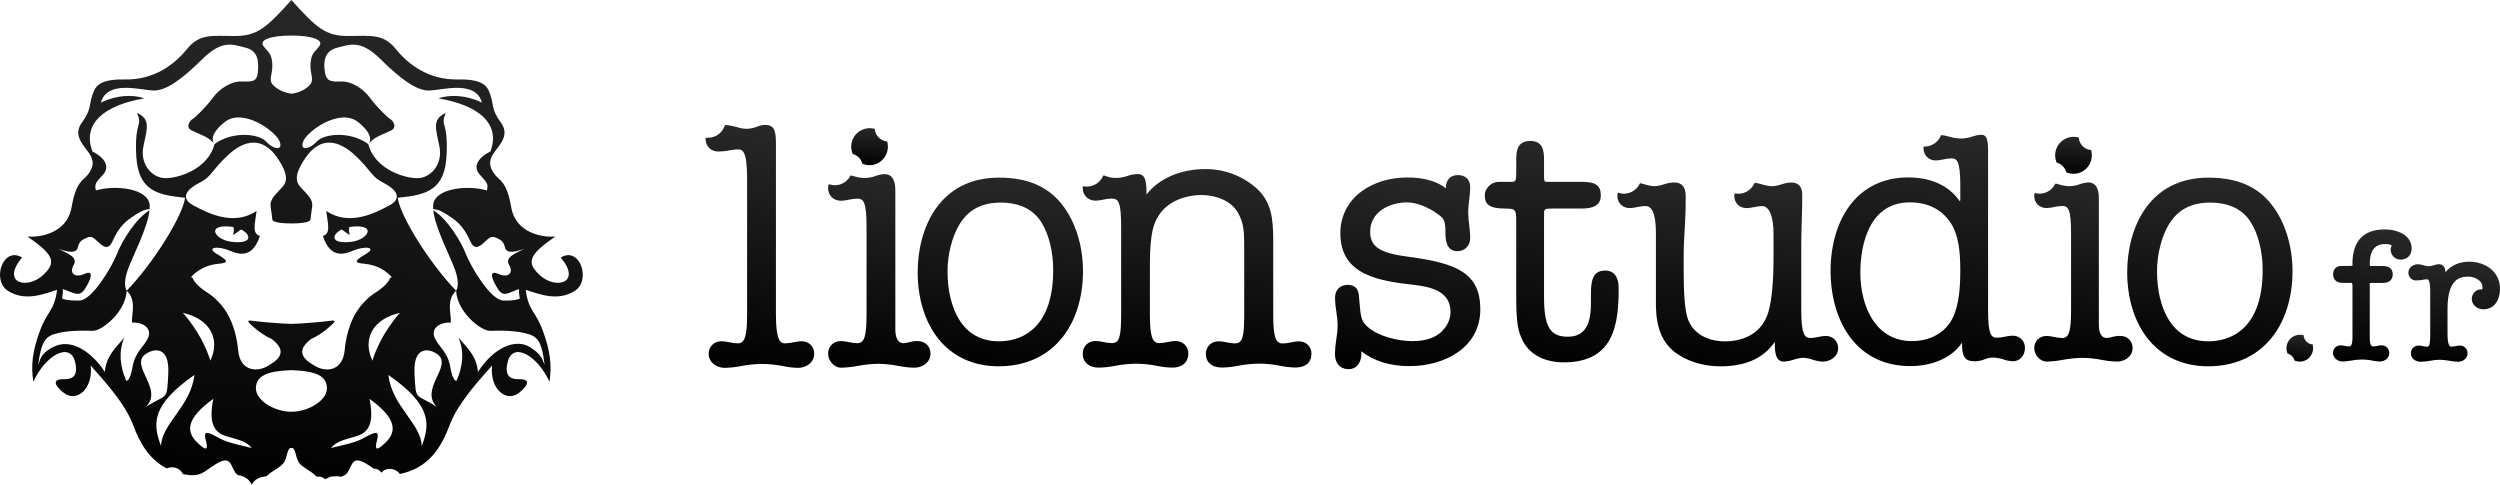
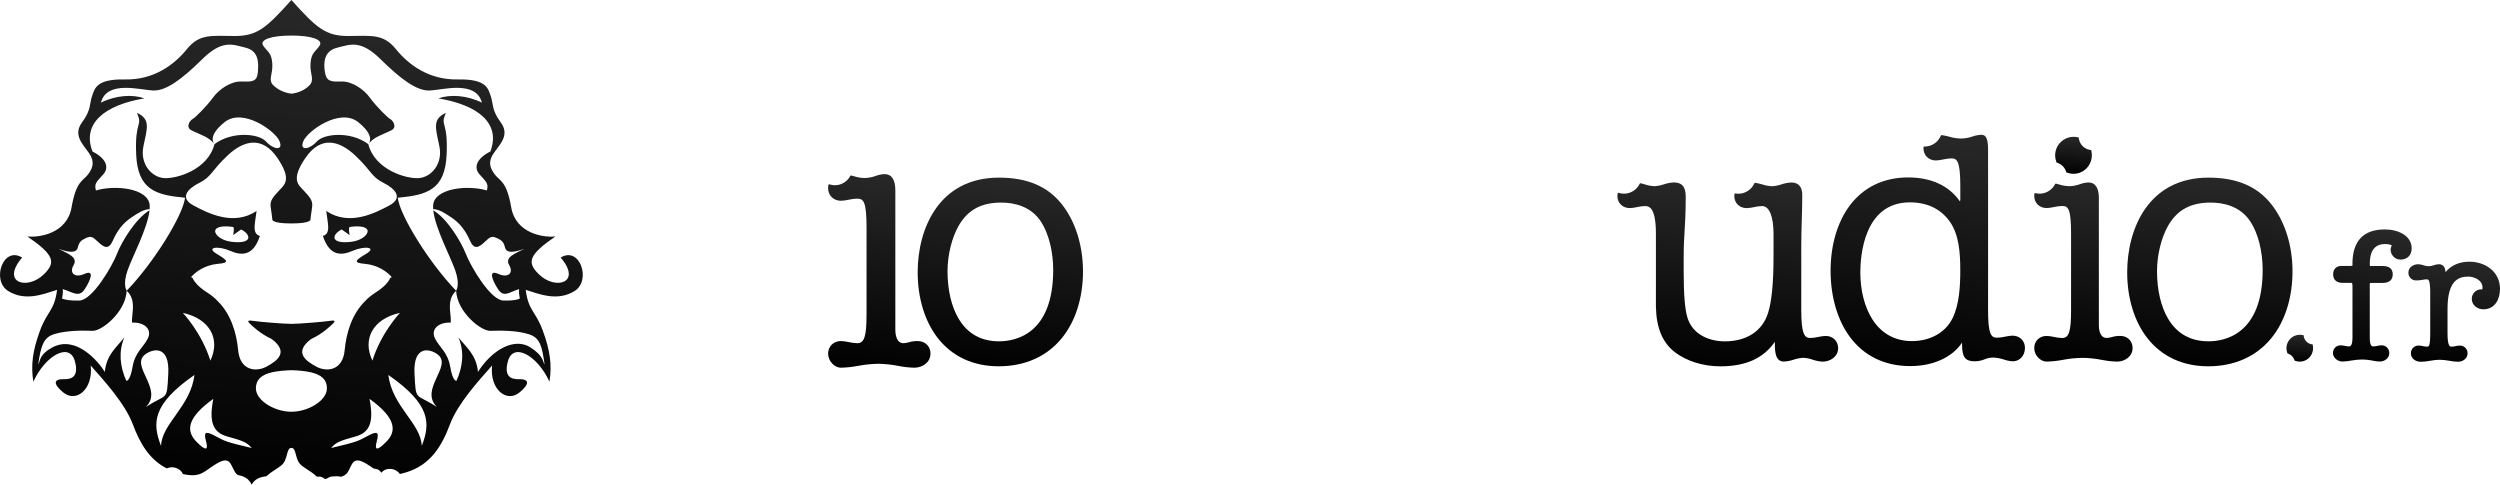
<svg xmlns="http://www.w3.org/2000/svg" width="227" height="44" viewBox="0 0 227 44" fill="none">
  <path d="M50.909 23.386C52.884 25.697 50.43 26.373 48.933 24.908C47.828 23.826 47.975 23.161 50.43 21.47C49.412 21.583 46.837 21.245 46.418 18.822C45.999 16.398 45.362 16.43 44.921 15.835C44.48 15.239 44.281 14.675 44.861 13.863C45.441 13.05 46.298 12.228 45.46 11.101C44.622 9.974 44.801 9.41 44.562 8.735C44.322 8.059 44.203 7.157 41.568 7.213C38.934 7.269 37.078 5.861 35.94 4.452C34.802 3.043 33.695 3.261 31.629 3.268C29.562 3.276 28.735 2.536 26.459 0C24.184 2.536 23.356 3.276 21.29 3.268C19.223 3.261 18.116 3.043 16.979 4.452C15.841 5.861 13.984 7.27 11.35 7.213C8.717 7.156 8.596 8.058 8.355 8.735C8.115 9.411 8.295 9.974 7.457 11.101C6.619 12.228 7.475 13.05 8.056 13.863C8.637 14.675 8.437 15.239 7.996 15.835C7.555 16.431 6.919 16.399 6.499 18.822C6.08 21.244 3.506 21.582 2.488 21.47C4.942 23.161 5.09 23.826 3.985 24.908C2.489 26.373 0.033 25.698 2.009 23.386C0.273 22.316 -0.805 25.471 0.752 26.429C2.309 27.387 3.925 26.711 5.183 26.317C4.943 28.232 4.285 28.232 3.626 30.036C2.967 31.839 2.788 33.135 3.027 34.657C4.13 32.254 6.32 31.05 6.799 32.797C7.278 34.544 6.083 34.428 5.661 34.431C5.24 34.434 4.524 34.6 5.721 35.615C6.919 36.629 8.476 35.333 8.236 33.191C9.434 34.544 11.35 36.629 12.068 38.545C12.684 40.188 13.521 41.706 15.143 42.532C15.671 42.275 16.39 42.514 16.609 43.042C18.281 43.418 18.537 42.757 19.673 42.095C20.93 41.362 20.912 42.186 21.349 42.884C21.414 42.987 21.503 43.075 21.61 43.14C21.914 43.187 22.197 43.283 22.431 43.467C22.487 43.497 22.534 43.539 22.568 43.59C22.684 43.711 22.778 43.85 22.847 44C23.167 43.461 23.649 43.3 24.186 43.249C24.744 42.711 25.523 42.41 25.782 41.995C26.117 41.459 26.051 40.67 26.453 40.67H26.466C26.868 40.67 26.801 41.459 27.136 41.995C27.4 42.417 28.204 42.722 28.763 43.279C28.876 43.273 28.989 43.275 29.101 43.285C29.257 43.322 29.399 43.399 29.512 43.507C29.676 43.459 29.831 43.386 29.971 43.292C30.169 43.251 30.602 43.235 30.782 43.256C30.847 43.264 30.91 43.275 30.973 43.29C31.198 43.215 31.426 43.112 31.569 42.884C32.006 42.186 31.988 41.362 33.245 42.095C33.512 42.251 33.729 42.405 33.928 42.547C34.202 42.561 34.453 42.64 34.62 42.924C35.089 42.368 35.966 42.516 36.307 43.042C36.487 43.002 36.682 42.95 36.898 42.884C39.113 42.208 40.131 40.461 40.85 38.545C41.568 36.629 43.484 34.544 44.682 33.191C44.442 35.333 45.999 36.629 47.197 35.615C48.394 34.6 47.678 34.434 47.256 34.431C46.835 34.428 45.64 34.544 46.119 32.797C46.598 31.05 48.788 32.254 49.891 34.657C50.13 33.135 49.951 31.839 49.292 30.036C48.633 28.232 47.975 28.232 47.735 26.317C48.992 26.711 50.609 27.387 52.166 26.429C53.723 25.471 52.645 22.315 50.909 23.386ZM26.459 3.228C28.303 3.228 29.403 3.608 29.008 4.166C28.613 4.724 28.259 4.786 28.193 5.777C28.127 6.769 28.606 7.22 28.086 7.761C27.427 8.443 26.459 8.505 26.459 8.505C26.459 8.505 25.512 8.425 24.832 7.761C24.304 7.245 24.791 6.77 24.725 5.777C24.659 4.785 24.305 4.724 23.91 4.166C23.515 3.608 24.614 3.229 26.459 3.229V3.228ZM12.034 33.321C11.803 34.673 11.47 34.576 11.47 34.576C10.88 33.274 10.752 31.897 11.29 30.643C10.546 31.566 9.649 32.253 9.521 33.772C8.906 32.783 6.876 30.397 4.741 31.552C3.562 32.19 3.675 32.741 3.47 33.103C3.701 31.414 3.956 30.652 4.88 30.352C6.037 29.976 7.598 30.014 8.419 30.038C9.239 30.063 11.407 28.343 11.504 26.398C11.504 26.398 11.111 25.877 11.592 24.522C12.03 23.287 13.405 20.716 13.578 19.095C12.318 19.845 11.054 21.933 10.635 23.019C10.192 24.166 8.393 27.264 7.203 27.29C6.013 27.316 5.635 27.108 5.635 27.108C5.763 26.411 5.691 26.248 5.691 26.248C6.598 26.516 7.172 27.069 7.701 26.248C8.23 25.428 8.615 24.451 7.674 24.868C6.733 25.285 6.283 24.75 6.677 24.087C7.111 23.357 6.197 23.046 5.309 22.592C6.502 23.022 6.968 22.901 7.065 22.472C7.175 22.003 7.341 21.821 7.812 21.612C8.282 21.404 8.421 21.508 8.919 21.977C9.417 22.446 9.86 22.732 10.247 21.847C10.635 20.961 11.143 20.278 11.908 19.763C12.593 19.302 13.028 19.02 13.588 18.985C13.597 18.873 13.598 18.761 13.593 18.648C13.5 17.098 10.472 16.766 8.712 17.293C8.551 16.69 8.724 16.548 9.352 15.862C9.98 15.176 9.592 14.356 8.392 13.753C7.431 11.193 9.512 9.536 13.113 8.933C12.072 8.557 10.551 8.632 9.162 9.319C9.702 7.258 12.735 8.171 13.903 8.218C15.071 8.265 16.513 7.201 18.344 5.394C20.174 3.586 21.097 4.034 22.27 4.321C23.443 4.607 23.509 5.552 23.411 6.58C23.325 7.46 22.845 7.427 21.914 7.399C20.984 7.371 19.904 8.077 19.334 8.868C18.764 9.658 17.694 10.712 17.486 10.81C17.278 10.908 16.784 11.55 17.42 11.852C18.434 12.332 18.899 12.423 19.437 13.036C19.307 12.866 18.985 12.22 20.395 11.09C22.058 9.757 25.014 11.901 25.383 12.829C25.753 13.756 24.771 13.548 24.151 12.848C23.532 12.149 21.14 11.865 19.478 13.082C18.881 15.423 16.041 16.241 14.913 16.172C13.785 16.104 12.694 14.905 13.021 13.295C13.348 11.685 13.713 10.83 12.439 10.248C12.985 11.55 12.221 10.864 12.366 14.049C12.512 17.234 14.149 17.713 16.805 17.953C16.587 19.631 13.905 23.913 11.504 26.398C11.966 26.832 12.162 27.383 12.034 28.445C11.906 29.507 12.06 29.29 12.06 29.29C13.137 29.266 13.829 29.917 13.419 30.738C13.008 31.558 12.265 31.97 12.034 33.321ZM19.101 32.745C18.311 30.203 16.599 28.406 16.599 28.406C19.101 28.963 20.024 30.823 19.101 32.745ZM13.239 36.961C14.886 35.349 11.79 33.241 13.173 32.187C13.883 31.646 15.413 31.319 15.28 33.923C15.148 36.527 15.215 35.659 13.239 36.961ZM14.623 40.494C13.832 38.449 13.78 36.739 17.653 34.047C17.323 36.899 14.689 38.45 14.623 40.494ZM19.497 39.564C18.575 39.069 18.509 39.316 18.707 40.06C18.905 40.804 18.773 41.052 17.851 40.122C16.928 39.193 16.862 38.014 19.366 36.217C18.97 38.263 19.3 39.255 20.617 39.626C21.934 39.998 22.396 40.122 22.857 40.68C20.485 40.122 20.42 40.06 19.497 39.564ZM29.683 35.264C29.681 35.676 29.447 36.057 29.149 36.346C28.851 36.634 28.482 36.866 28.09 37.035C27.698 37.204 27.276 37.323 26.847 37.366C26.628 37.389 26.407 37.393 26.186 37.377C25.971 37.36 25.758 37.326 25.549 37.275C25.124 37.174 24.719 37.009 24.349 36.788C24.17 36.68 24.002 36.556 23.848 36.418C23.69 36.28 23.554 36.12 23.445 35.944C23.392 35.856 23.347 35.764 23.311 35.669C23.277 35.572 23.253 35.472 23.242 35.37C23.233 35.279 23.234 35.188 23.244 35.098C23.251 35.02 23.265 34.942 23.285 34.866C23.322 34.724 23.387 34.589 23.475 34.469C23.568 34.346 23.682 34.24 23.814 34.155C24.154 33.929 24.572 33.82 24.976 33.748C25.358 33.68 25.747 33.646 26.135 33.627C26.243 33.621 26.352 33.617 26.461 33.614C26.767 33.623 27.075 33.639 27.38 33.67C27.664 33.697 27.946 33.742 28.223 33.804C28.492 33.867 28.758 33.953 28.996 34.087C29.202 34.202 29.383 34.357 29.503 34.553C29.619 34.742 29.672 34.958 29.682 35.175C29.683 35.205 29.684 35.234 29.684 35.263C29.682 35.297 29.683 35.261 29.683 35.264ZM28.723 33.292C27.782 32.786 26.632 31.996 28.251 30.782C29.303 30.305 30.046 29.563 30.237 29.38C30.524 29.105 30.351 29.064 29.897 29.14C29.442 29.216 27.165 29.407 26.46 29.407C25.754 29.407 23.476 29.216 23.023 29.14C22.569 29.064 22.395 29.105 22.682 29.38C22.873 29.563 23.616 30.305 24.668 30.782C26.287 31.996 25.137 32.785 24.196 33.292C23.236 33.808 21.796 33.646 21.625 31.808C21.474 30.185 20.948 28.512 19.79 27.365C19.466 26.997 19.076 26.73 18.705 26.487L18.578 26.404L18.552 26.387C18.483 26.342 18.418 26.293 18.357 26.239C18.058 26.009 17.706 25.695 17.507 25.285C17.453 25.175 17.383 25.159 17.309 25.203C17.774 24.655 18.616 24.067 19.78 23.956C20.918 23.866 20.64 23.625 19.682 23.054C18.641 22.434 19.833 22.311 20.887 22.771C21.941 23.23 22.996 23.267 23.599 21.424C22.846 21.21 23.169 20.267 23.298 19.155C21.188 20.573 18.835 19.328 17.572 18.658C16.309 17.988 16.969 17.169 18.1 16.602C19.23 16.035 19.154 15.539 20.661 14.121C22.167 12.703 23.825 12.348 25.181 14.333C26.537 16.319 25.834 16.766 25.332 17.311C24.83 17.856 24.482 18.209 24.578 18.8C24.674 19.391 24.729 19.935 24.729 19.935C24.729 19.935 24.651 20.289 26.459 20.289C28.267 20.289 28.19 19.935 28.19 19.935C28.19 19.935 28.244 19.39 28.34 18.8C28.437 18.21 28.089 17.856 27.587 17.311C27.085 16.766 26.381 16.319 27.738 14.333C29.094 12.348 30.751 12.703 32.258 14.121C33.765 15.539 33.689 16.035 34.819 16.602C35.949 17.169 36.609 17.988 35.346 18.658C34.084 19.328 31.73 20.573 29.621 19.155C29.749 20.267 30.073 21.211 29.319 21.424C29.922 23.267 30.977 23.23 32.032 22.771C33.086 22.311 34.278 22.434 33.237 23.054C32.279 23.625 32.001 23.866 33.139 23.956C34.303 24.067 35.145 24.656 35.61 25.203C35.535 25.159 35.465 25.175 35.412 25.285C35.213 25.695 34.861 26.009 34.562 26.239C34.501 26.293 34.436 26.342 34.367 26.387L34.341 26.404L34.214 26.487C33.842 26.73 33.453 26.997 33.129 27.365C31.97 28.512 31.445 30.185 31.294 31.808C31.122 33.646 29.683 33.808 28.723 33.292ZM21.893 20.836C22.323 21.05 22.585 21.36 22.545 21.606C22.485 21.976 21.773 22.064 20.934 21.943C20.095 21.821 19.48 21.312 19.54 20.943C19.601 20.574 20.312 20.485 21.151 20.607C21.321 20.631 21.169 21.345 21.169 21.345L21.893 20.836ZM36.319 28.406C36.319 28.406 34.607 30.203 33.816 32.745C32.894 30.823 33.816 28.963 36.319 28.406ZM31.767 20.607C32.607 20.485 33.318 20.574 33.378 20.943C33.437 21.312 32.824 21.821 31.984 21.943C31.144 22.064 30.433 21.975 30.373 21.606C30.332 21.36 30.595 21.05 31.025 20.836L31.749 21.346C31.749 21.346 31.597 20.631 31.767 20.607ZM35.068 40.122C34.146 41.052 34.014 40.804 34.212 40.06C34.409 39.316 34.343 39.069 33.421 39.564C32.499 40.06 32.433 40.122 30.062 40.68C30.523 40.122 30.984 39.998 32.301 39.626C33.619 39.254 33.948 38.263 33.553 36.217C36.056 38.014 35.991 39.193 35.068 40.122ZM38.295 40.494C38.23 38.449 35.595 36.898 35.265 34.047C39.138 36.739 39.086 38.45 38.295 40.494ZM39.679 36.961C37.703 35.658 37.769 36.527 37.637 33.923C37.506 31.319 39.035 31.646 39.744 32.187C41.128 33.241 38.032 35.349 39.679 36.961ZM48.038 30.353C49.032 30.676 49.218 31.415 49.449 33.104C49.244 32.742 49.319 32.299 48.178 31.553C46.748 30.619 44.714 31.7 43.397 33.773C43.269 32.253 42.373 31.566 41.628 30.643C42.166 31.898 42.038 33.274 41.449 34.577C41.449 34.577 41.115 34.674 40.885 33.322C40.654 31.97 39.91 31.56 39.501 30.74C39.091 29.919 39.783 29.268 40.86 29.292C40.86 29.292 41.013 29.509 40.885 28.447C40.757 27.386 40.954 26.834 41.415 26.399C39.015 23.914 36.332 19.633 36.114 17.955C38.77 17.715 40.408 17.236 40.553 14.051C40.698 10.866 39.934 11.551 40.48 10.25C39.207 10.833 39.572 11.688 39.898 13.297C40.225 14.907 39.134 16.106 38.006 16.174C36.878 16.243 34.038 15.425 33.441 13.084C31.779 11.867 29.387 12.149 28.768 12.849C28.148 13.549 27.167 13.758 27.536 12.83C27.906 11.902 30.862 9.758 32.524 11.091C33.935 12.222 33.612 12.867 33.482 13.037C34.02 12.424 34.485 12.332 35.499 11.852C36.136 11.551 35.641 10.908 35.433 10.81C35.225 10.713 34.156 9.659 33.585 8.868C33.015 8.078 31.935 7.372 31.005 7.4C30.075 7.428 29.652 7.411 29.509 6.581C29.333 5.562 29.476 4.608 30.649 4.322C31.823 4.035 32.745 3.587 34.576 5.395C36.406 7.202 37.849 8.266 39.016 8.219C40.184 8.171 43.217 7.259 43.757 9.32C42.367 8.633 40.847 8.558 39.806 8.934C43.407 9.537 45.488 11.193 44.528 13.754C43.327 14.357 42.939 15.177 43.567 15.863C44.195 16.548 44.367 16.691 44.208 17.293C42.447 16.766 39.419 17.099 39.327 18.649C39.321 18.761 39.322 18.874 39.331 18.986C39.891 19.021 40.326 19.303 41.011 19.763C41.775 20.278 42.284 20.962 42.672 21.847C43.059 22.733 43.502 22.446 44 21.977C44.498 21.509 44.637 21.404 45.107 21.613C45.578 21.821 45.744 22.003 45.854 22.472C45.952 22.901 46.417 23.023 47.61 22.593C46.722 23.047 45.808 23.357 46.242 24.087C46.636 24.751 46.186 25.286 45.245 24.869C44.304 24.452 44.687 25.429 45.217 26.249C45.747 27.069 46.233 26.517 47.14 26.249C47.14 26.249 47.07 26.397 47.196 27.109C47.196 27.109 46.907 27.317 45.716 27.291C44.525 27.265 42.727 24.165 42.284 23.019C41.865 21.934 40.602 19.845 39.341 19.096C39.514 20.716 40.89 23.288 41.327 24.522C41.807 25.878 41.415 26.398 41.415 26.398C41.512 28.344 43.68 30.063 44.5 30.039C45.321 30.015 46.881 29.977 48.038 30.353Z" fill="url(#paint0_linear_12_2714)" />
  <path d="M209.997 31.277L209.882 31.259C209.709 31.226 209.55 31.14 209.425 31.015C209.301 30.889 209.217 30.728 209.184 30.553L209.164 30.438L209.05 30.418C208.839 30.378 208.622 30.395 208.419 30.468C208.217 30.54 208.037 30.665 207.897 30.829C207.761 30.991 207.669 31.185 207.63 31.394C207.592 31.603 207.609 31.818 207.679 32.018L207.705 32.092L207.779 32.117C207.904 32.162 208.018 32.235 208.112 32.33C208.207 32.426 208.279 32.541 208.323 32.667L208.348 32.741L208.423 32.768C208.553 32.813 208.689 32.836 208.827 32.836C209.11 32.836 209.385 32.733 209.599 32.547C209.763 32.406 209.887 32.225 209.958 32.021C210.03 31.817 210.047 31.597 210.007 31.384L209.997 31.277Z" fill="url(#paint1_linear_12_2714)" />
  <path d="M218.978 22.552C218.978 21.37 217.715 20.832 216.542 20.832C214.591 20.832 213.602 21.885 213.602 23.963C213.602 24 213.602 24.111 213.602 24.126C213.473 24.149 213.342 24.156 213.211 24.147H212.576C212.14 24.147 211.848 24.449 211.848 24.898C211.848 25.397 212.155 25.683 212.69 25.683H213.422C213.569 25.683 213.605 25.683 213.605 26.028V30.679C213.605 31.193 213.5 31.454 213.292 31.454C213.164 31.451 213.037 31.433 212.913 31.404C212.792 31.376 212.668 31.36 212.544 31.355C212.451 31.352 212.358 31.367 212.271 31.401C212.184 31.435 212.105 31.486 212.038 31.552C211.971 31.618 211.919 31.697 211.883 31.784C211.848 31.871 211.831 31.964 211.832 32.058C211.832 32.46 212.241 32.826 212.69 32.826C212.955 32.821 213.218 32.792 213.478 32.741C213.786 32.682 214.1 32.65 214.414 32.645C214.766 32.644 215.117 32.68 215.461 32.752C215.668 32.797 215.878 32.822 216.089 32.826C216.51 32.826 216.947 32.538 216.947 32.058C216.949 31.964 216.932 31.871 216.896 31.784C216.861 31.697 216.808 31.618 216.741 31.552C216.675 31.486 216.595 31.435 216.508 31.401C216.421 31.367 216.328 31.352 216.235 31.355C216.111 31.36 215.988 31.376 215.867 31.404C215.742 31.433 215.615 31.451 215.488 31.454C215.41 31.454 215.175 31.454 215.175 30.695V25.806C215.175 25.706 215.175 25.691 215.308 25.691H216.336C217.099 25.691 217.26 25.265 217.26 24.907C217.26 24.408 216.954 24.155 216.353 24.155H215.263C215.221 24.155 215.201 24.155 215.198 24.155C215.18 24.073 215.173 23.988 215.178 23.903C215.178 23.108 215.416 22.161 216.548 22.161C216.776 22.161 217.012 22.179 217.182 22.292C217.109 22.411 217.07 22.549 217.068 22.689C217.076 22.927 217.175 23.152 217.344 23.317C217.514 23.481 217.74 23.573 217.976 23.572C218.583 23.566 218.978 23.168 218.978 22.552Z" fill="url(#paint2_linear_12_2714)" />
  <path d="M224.221 23.762C223.308 23.762 222.569 24.087 222.052 24.708C222.034 24.452 221.981 24.273 221.86 24.148C221.805 24.094 221.74 24.053 221.668 24.026C221.596 23.999 221.519 23.988 221.443 23.992C221.29 23.997 221.14 24.027 220.996 24.081C220.842 24.138 220.68 24.169 220.516 24.173C220.352 24.168 220.189 24.137 220.034 24.081C219.885 24.028 219.73 23.998 219.572 23.992C219.141 23.992 218.682 24.261 218.682 24.761C218.68 24.855 218.698 24.948 218.733 25.035C218.768 25.122 218.821 25.201 218.888 25.267C218.954 25.333 219.034 25.384 219.121 25.418C219.208 25.451 219.301 25.467 219.394 25.463C219.595 25.461 219.796 25.441 219.993 25.403C220.106 25.381 220.221 25.368 220.336 25.364C220.49 25.364 220.664 25.364 220.664 26.582V30.258C220.664 31.476 220.54 31.476 220.369 31.476C220.241 31.472 220.113 31.455 219.989 31.425C219.867 31.397 219.744 31.381 219.62 31.377C219.527 31.373 219.434 31.388 219.347 31.422C219.26 31.456 219.18 31.507 219.114 31.573C219.047 31.639 218.994 31.718 218.959 31.805C218.924 31.892 218.906 31.985 218.908 32.079C218.908 32.578 219.364 32.847 219.799 32.847C220.094 32.843 220.388 32.813 220.677 32.755C220.956 32.7 221.239 32.67 221.523 32.667C221.822 32.672 222.12 32.704 222.414 32.761C222.672 32.813 222.935 32.842 223.198 32.847C223.619 32.847 224.056 32.559 224.056 32.079C224.058 31.985 224.041 31.892 224.005 31.805C223.97 31.718 223.917 31.639 223.85 31.573C223.784 31.507 223.704 31.456 223.617 31.422C223.53 31.388 223.437 31.373 223.344 31.377C223.22 31.381 223.097 31.397 222.976 31.425C222.851 31.455 222.724 31.472 222.595 31.476C222.47 31.476 222.235 31.476 222.235 30.258V28.056C222.235 25.451 223.245 25.115 224.125 25.115C224.644 25.115 225.412 25.43 225.412 26.104C225.414 26.166 225.404 26.229 225.384 26.288C225.344 26.277 225.304 26.272 225.263 26.271C225.04 26.278 224.829 26.373 224.675 26.535C224.521 26.697 224.435 26.913 224.437 27.138C224.437 27.723 224.975 28.086 225.474 28.086C226.601 28.086 227 27.088 227 26.235C226.999 24.612 225.602 23.762 224.221 23.762Z" fill="url(#paint3_linear_12_2714)" />
-   <path d="M127.994 23.331C125.283 22.985 124.412 22.421 124.412 21.027C124.412 19.291 126.102 18.378 127.769 18.378C128.613 18.378 129.673 18.789 130.607 19.478C131.135 19.863 131.249 20.054 131.249 21.239C131.249 22.535 131.827 22.807 132.311 22.807C133.02 22.807 133.496 22.314 133.496 21.58C133.487 21.201 133.457 20.823 133.404 20.448C133.35 20.064 133.32 19.677 133.312 19.289C133.319 18.909 133.35 18.529 133.403 18.152C133.457 17.771 133.488 17.386 133.496 17C133.496 16.309 133.075 15.898 132.372 15.898C132.016 15.898 131.74 16.013 131.552 16.225C131.357 16.472 131.265 16.785 131.295 17.098C130.441 16.437 129.285 16.115 127.769 16.115C126.184 16.115 124.704 16.57 123.602 17.397C123.003 17.83 122.518 18.404 122.188 19.068C121.857 19.733 121.692 20.468 121.706 21.212C121.706 25.093 125.454 25.526 128.465 25.875C130.07 26.069 131.709 26.513 131.709 28.334C131.709 29.053 131.339 29.764 130.697 30.283C130.112 30.744 129.283 30.974 128.23 30.974C126.948 30.974 125.148 30.536 124.201 29.694C123.582 29.154 123.554 28.819 123.42 27.209L123.4 26.965C123.37 26.226 123.033 25.866 122.373 25.866C121.66 25.866 121.219 26.327 121.219 27.061C121.229 27.488 121.271 27.914 121.344 28.336C121.412 28.733 121.45 29.135 121.458 29.538C121.449 29.963 121.408 30.386 121.337 30.805C121.264 31.247 121.222 31.693 121.213 32.14C121.213 32.992 121.69 33.522 122.458 33.522C122.612 33.525 122.765 33.494 122.905 33.431C123.046 33.368 123.172 33.275 123.273 33.158C123.456 32.949 123.651 32.562 123.602 31.891C124.743 32.789 126.227 33.243 127.981 33.243C131.079 33.243 134.413 31.631 134.413 28.084C134.415 24.791 132.254 23.9 127.994 23.331Z" fill="url(#paint4_linear_12_2714)" />
-   <path d="M145.765 24.566C144.823 24.566 144.457 25.142 144.457 26.597V27.588C144.457 29.625 143.791 30.573 142.358 30.573C140.743 30.573 140.199 29.663 140.199 26.969V19.476C140.199 18.991 140.222 18.937 140.917 18.937H143.617C144.802 18.937 145.353 18.557 145.353 17.741C145.353 16.859 144.897 16.516 143.708 16.516H140.64C140.249 16.516 140.199 16.515 140.199 16.101V14.428C140.199 13.622 140.05 12.8 138.952 12.8C137.83 12.8 137.676 13.597 137.676 14.46V15.604C137.676 16.481 137.616 16.516 137.142 16.516H136.064C135.362 16.516 134.818 17.158 134.818 17.711C134.818 18.488 135.122 18.937 136.678 18.937C137.569 18.937 137.672 19.04 137.672 19.94V26.783C137.672 29.352 137.827 30.09 138.295 31.002C138.935 32.209 140.28 32.902 141.986 32.902C146.589 32.902 146.975 29.408 146.975 26.133C146.974 25.137 146.531 24.566 145.765 24.566Z" fill="url(#paint5_linear_12_2714)" />
  <path d="M206.21 18.511C204.928 16.907 203.07 16.128 200.533 16.128C195.084 16.128 193.149 20.759 193.149 24.724C193.149 27.068 193.798 29.189 194.976 30.696C196.284 32.372 198.196 33.259 200.505 33.259C202.878 33.259 204.854 32.381 206.22 30.725C207.475 29.2 208.16 27.039 208.16 24.635C208.161 22.277 207.45 20.046 206.21 18.511ZM195.857 24.631C195.857 23.148 196.252 21.55 196.884 20.461C197.71 19.051 198.927 18.395 200.712 18.395C201.864 18.395 203.432 18.7 204.358 20.154C205.043 21.215 205.45 22.843 205.45 24.507C205.45 30.36 202.008 30.991 200.529 30.991C198.916 30.991 197.685 30.308 196.876 28.959C196.219 27.869 195.857 26.332 195.857 24.631Z" fill="url(#paint6_linear_12_2714)" />
  <path d="M96.386 18.511C95.103 16.907 93.246 16.128 90.708 16.128C85.259 16.128 83.325 20.759 83.325 24.724C83.325 27.068 83.974 29.189 85.151 30.696C86.46 32.372 88.371 33.259 90.68 33.259C93.053 33.259 95.03 32.381 96.395 30.725C97.651 29.2 98.336 27.039 98.336 24.635C98.337 22.277 97.626 20.046 96.386 18.511ZM94.538 20.154C95.223 21.215 95.631 22.843 95.631 24.507C95.631 30.36 92.188 30.991 90.708 30.991C89.096 30.991 87.866 30.308 87.055 28.959C86.398 27.869 86.035 26.332 86.035 24.631C86.035 23.148 86.431 21.55 87.068 20.461C87.894 19.051 89.111 18.395 90.896 18.395C92.044 18.395 93.609 18.7 94.538 20.154V20.154Z" fill="url(#paint7_linear_12_2714)" />
-   <path d="M72.777 30.983C72.546 30.991 72.317 31.021 72.092 31.073C71.833 31.134 71.568 31.169 71.301 31.176C70.873 31.176 70.454 30.973 70.454 28.548V13.1C70.454 12.006 70.389 11.342 69.48 11.342C69.223 11.349 68.97 11.404 68.733 11.503C68.422 11.63 68.09 11.695 67.754 11.697C67.478 11.685 67.205 11.636 66.942 11.551C66.598 11.449 66.245 11.382 65.888 11.352C65.87 11.351 65.852 11.356 65.838 11.366C65.823 11.376 65.812 11.39 65.807 11.408C65.721 11.662 65.574 11.891 65.379 12.075C65.185 12.258 64.948 12.39 64.69 12.459C64.515 12.506 64.333 12.52 64.153 12.503C64.141 12.502 64.13 12.504 64.12 12.508C64.109 12.513 64.1 12.519 64.092 12.527C64.084 12.535 64.077 12.545 64.072 12.556C64.067 12.567 64.065 12.579 64.065 12.59C64.064 12.599 64.064 12.607 64.065 12.616C64.065 13.279 64.556 13.761 65.231 13.761C65.576 13.756 65.92 13.719 66.259 13.652C66.499 13.603 66.744 13.574 66.989 13.567C67.367 13.567 67.836 13.567 67.836 16.196V28.548C67.836 30.538 67.631 31.176 66.989 31.176C66.723 31.168 66.458 31.134 66.198 31.073C65.973 31.021 65.744 30.991 65.513 30.983C64.838 30.983 64.347 31.464 64.347 32.127C64.347 32.925 65.086 33.401 65.801 33.401C66.294 33.391 66.786 33.337 67.27 33.241C67.902 33.118 68.544 33.053 69.189 33.047C69.84 33.049 70.49 33.116 71.129 33.247C71.572 33.341 72.023 33.393 72.476 33.401C73.19 33.401 73.93 32.925 73.93 32.127C73.944 31.464 73.453 30.983 72.777 30.983Z" fill="url(#paint8_linear_12_2714)" />
-   <path d="M117.93 30.993C117.7 31.001 117.47 31.031 117.246 31.084C116.986 31.145 116.721 31.179 116.454 31.186C115.814 31.186 115.608 30.54 115.608 28.526V21.882C115.608 19.959 115.493 18.386 114.111 17.114C112.818 15.962 111.148 15.334 109.423 15.352C107.193 15.352 105.216 16.213 104.102 17.663C104.102 16.612 104.067 15.803 103.319 15.803C102.995 15.807 102.674 15.865 102.369 15.975C102.027 16.095 101.668 16.157 101.306 16.158C100.985 16.158 100.667 16.095 100.371 15.971L100.257 15.932C100.238 15.925 100.216 15.926 100.198 15.934C100.179 15.942 100.164 15.957 100.156 15.976C100.058 16.199 99.912 16.398 99.728 16.556C99.544 16.715 99.326 16.829 99.092 16.892C98.869 16.952 98.634 16.96 98.407 16.913C98.397 16.912 98.385 16.912 98.375 16.915C98.364 16.917 98.354 16.922 98.345 16.928C98.336 16.935 98.328 16.943 98.323 16.953C98.317 16.963 98.314 16.974 98.313 16.985C98.311 17.016 98.311 17.046 98.313 17.077C98.313 17.741 98.802 18.222 99.478 18.222C99.709 18.214 99.938 18.184 100.163 18.131C100.422 18.07 100.687 18.036 100.953 18.028C101.589 18.028 101.8 18.413 101.8 20.689V28.494C101.8 30.633 101.634 31.154 100.953 31.154C100.687 31.147 100.422 31.112 100.163 31.052C99.938 31 99.709 30.969 99.478 30.961C98.802 30.961 98.313 31.442 98.313 32.106C98.313 32.891 98.87 33.38 99.766 33.38C100.259 33.371 100.751 33.317 101.235 33.221C101.878 33.094 102.531 33.029 103.186 33.025C103.816 33.03 104.444 33.096 105.062 33.222C105.518 33.316 105.981 33.369 106.445 33.38C107.343 33.38 107.9 32.891 107.9 32.106C107.9 31.442 107.41 30.961 106.733 30.961C106.502 30.969 106.273 31 106.048 31.052C105.789 31.112 105.524 31.147 105.257 31.154C104.617 31.154 104.41 30.508 104.41 28.494V24.043C104.41 20.847 104.845 20.154 105.229 19.54C106.088 18.186 107.83 17.706 109.06 17.706C110.291 17.706 111.825 18.161 112.473 19.434C112.975 20.416 112.975 21.039 112.975 23.106V28.519C112.975 30.658 112.81 31.18 112.129 31.18C111.862 31.172 111.597 31.138 111.338 31.077C111.115 31.024 110.887 30.994 110.658 30.986C109.983 30.986 109.492 31.468 109.492 32.131C109.492 32.908 110.036 33.373 110.946 33.373C111.439 33.364 111.931 33.31 112.415 33.214C113.058 33.087 113.711 33.022 114.366 33.018C114.996 33.023 115.624 33.089 116.242 33.215C116.698 33.309 117.161 33.362 117.626 33.373C118.539 33.373 119.08 32.912 119.08 32.131C119.092 31.474 118.602 30.993 117.93 30.993Z" fill="url(#paint9_linear_12_2714)" />
  <path d="M192.524 30.5C192.265 30.495 192.006 30.53 191.758 30.605C191.607 30.649 191.451 30.677 191.293 30.686C190.669 30.686 190.576 29.941 190.576 29.497V17.979C190.576 17.057 190.251 16.566 189.636 16.566C189.371 16.576 189.11 16.629 188.861 16.723C188.549 16.838 188.22 16.9 187.888 16.906C187.572 16.897 187.259 16.843 186.957 16.746C186.87 16.722 186.782 16.698 186.69 16.676C186.673 16.672 186.655 16.673 186.639 16.68C186.622 16.688 186.609 16.7 186.6 16.716C186.497 16.917 186.353 17.094 186.178 17.236C186.002 17.377 185.799 17.479 185.582 17.536C185.332 17.602 185.07 17.602 184.82 17.536C184.809 17.534 184.797 17.533 184.786 17.535C184.775 17.537 184.764 17.541 184.755 17.548C184.736 17.561 184.724 17.582 184.72 17.604C184.713 17.665 184.709 17.727 184.709 17.788C184.709 18.428 185.18 18.891 185.832 18.891C186.052 18.883 186.271 18.853 186.485 18.803C186.734 18.745 186.988 18.713 187.243 18.705C187.794 18.705 188.053 18.954 188.053 21.226V28.169C188.053 30.1 187.864 30.69 187.243 30.69C186.988 30.682 186.734 30.649 186.485 30.591C186.271 30.541 186.052 30.511 185.832 30.503C185.18 30.503 184.709 30.964 184.709 31.607C184.709 32.249 185.255 32.832 185.832 32.832C186.33 32.821 186.826 32.768 187.316 32.673C187.898 32.562 188.488 32.502 189.08 32.493C189.671 32.5 190.259 32.561 190.838 32.676C191.3 32.769 191.77 32.822 192.241 32.832C192.926 32.832 193.64 32.372 193.64 31.607C193.644 30.965 193.173 30.501 192.524 30.5Z" fill="url(#paint10_linear_12_2714)" />
  <path d="M83.332 30.968C83.061 30.963 82.792 30.999 82.533 31.076C82.375 31.123 82.212 31.152 82.048 31.162C81.395 31.162 81.297 30.384 81.297 29.92V17.278C81.297 16.318 80.96 15.81 80.322 15.81C80.046 15.821 79.774 15.876 79.516 15.974C79.19 16.093 78.847 16.158 78.5 16.165C78.171 16.156 77.844 16.1 77.53 15.998C77.452 15.977 77.375 15.955 77.295 15.936C77.278 15.931 77.259 15.933 77.243 15.94C77.227 15.947 77.213 15.959 77.205 15.975C77.1 16.17 76.957 16.34 76.784 16.477C76.611 16.614 76.412 16.713 76.2 16.77C75.911 16.846 75.606 16.834 75.323 16.738C75.312 16.734 75.3 16.733 75.289 16.734C75.277 16.735 75.266 16.739 75.256 16.744C75.247 16.75 75.238 16.759 75.232 16.768C75.225 16.778 75.221 16.788 75.219 16.8C75.201 16.893 75.192 16.989 75.192 17.084C75.192 17.748 75.683 18.229 76.359 18.229C76.59 18.221 76.819 18.191 77.044 18.138C77.303 18.078 77.568 18.043 77.835 18.036C78.405 18.036 78.682 18.295 78.682 20.664V28.533C78.682 30.548 78.484 31.162 77.835 31.162C77.568 31.154 77.303 31.12 77.044 31.059C76.819 31.007 76.59 30.977 76.359 30.968C75.683 30.968 75.192 31.45 75.192 32.113C75.192 32.777 75.763 33.387 76.359 33.387C76.879 33.375 77.398 33.32 77.909 33.221C78.515 33.105 79.13 33.042 79.746 33.032C80.36 33.041 80.971 33.105 81.573 33.225C82.054 33.322 82.543 33.376 83.034 33.387C83.748 33.387 84.488 32.91 84.488 32.113C84.496 31.451 84.006 30.969 83.332 30.968Z" fill="url(#paint11_linear_12_2714)" />
  <path d="M165.776 30.503C165.556 30.511 165.337 30.541 165.123 30.591C164.874 30.649 164.62 30.682 164.364 30.69C163.839 30.69 163.555 30.288 163.555 28.169V22.347C163.555 21.516 163.578 20.724 163.602 19.96C163.626 19.195 163.646 18.462 163.646 17.703C163.646 16.962 163.304 16.57 162.646 16.57C162.341 16.585 162.039 16.643 161.75 16.743C161.475 16.837 161.188 16.894 160.898 16.91C160.604 16.895 160.314 16.842 160.035 16.752C159.82 16.688 159.601 16.637 159.381 16.6C159.364 16.597 159.346 16.601 159.331 16.609C159.316 16.617 159.304 16.63 159.296 16.646C159.197 16.864 159.051 17.057 158.868 17.212C158.686 17.366 158.473 17.478 158.243 17.54C158.026 17.597 157.8 17.605 157.58 17.565C157.558 17.561 157.536 17.566 157.518 17.579C157.501 17.592 157.489 17.611 157.486 17.633C157.478 17.687 157.474 17.741 157.473 17.795C157.473 18.435 157.946 18.898 158.597 18.898C158.816 18.89 159.035 18.86 159.249 18.81C159.499 18.752 159.753 18.72 160.008 18.712C160.65 18.712 161.036 19.654 161.036 21.232V23.334C161.036 25.663 160.871 27.366 160.547 28.39C160.047 30.046 158.607 30.995 156.605 30.995C155.277 30.995 153.69 30.425 153.214 28.824C152.985 28.052 152.879 26.702 152.879 24.697V23.305C152.879 22.324 152.92 21.644 152.964 20.924C153.013 20.117 153.063 19.272 153.063 17.916C153.063 17.215 152.931 16.566 151.971 16.566C151.665 16.582 151.363 16.64 151.074 16.739C150.799 16.834 150.512 16.89 150.222 16.906C149.918 16.891 149.618 16.834 149.33 16.736C149.215 16.702 149.093 16.668 148.976 16.639C148.958 16.635 148.94 16.637 148.923 16.645C148.907 16.652 148.894 16.665 148.886 16.682C148.784 16.891 148.639 17.076 148.46 17.224C148.281 17.371 148.073 17.478 147.849 17.536C147.565 17.612 147.264 17.603 146.985 17.51C146.974 17.506 146.963 17.505 146.952 17.506C146.941 17.508 146.93 17.511 146.92 17.517C146.91 17.523 146.902 17.53 146.895 17.54C146.889 17.549 146.884 17.56 146.882 17.571C146.867 17.643 146.859 17.718 146.858 17.792C146.858 18.431 147.331 18.894 147.982 18.894C148.201 18.886 148.42 18.857 148.634 18.807C148.884 18.749 149.138 18.716 149.393 18.709C149.807 18.709 150.357 18.97 150.357 21.229V27.858C150.394 29.768 150.957 31.116 152.076 31.977C153.146 32.794 154.652 33.263 156.205 33.263C158.506 33.263 160.127 32.534 161.154 31.038C161.144 31.797 161.203 32.357 161.472 32.635C161.537 32.701 161.616 32.752 161.703 32.785C161.789 32.819 161.881 32.834 161.974 32.829C162.277 32.814 162.576 32.756 162.863 32.658C163.151 32.561 163.451 32.504 163.754 32.488C164.046 32.506 164.333 32.566 164.608 32.664C164.898 32.764 165.2 32.822 165.505 32.837C166.19 32.837 166.905 32.376 166.905 31.611C166.899 30.968 166.426 30.503 165.776 30.503Z" fill="url(#paint12_linear_12_2714)" />
  <path d="M182.738 30.477C182.519 30.485 182.3 30.515 182.086 30.565C181.836 30.623 181.582 30.656 181.327 30.664C180.766 30.664 180.517 30.3 180.517 28.143V13.652C180.517 12.622 180.354 12.239 179.916 12.239C179.636 12.25 179.36 12.303 179.096 12.396C178.765 12.511 178.419 12.573 178.069 12.579C177.706 12.573 177.346 12.517 176.998 12.412C176.773 12.35 176.545 12.301 176.314 12.267C176.296 12.265 176.279 12.268 176.263 12.277C176.248 12.286 176.236 12.299 176.229 12.316C176.133 12.544 175.987 12.748 175.801 12.911C175.615 13.074 175.394 13.191 175.156 13.254C175.018 13.291 174.876 13.308 174.733 13.305C174.723 13.304 174.712 13.306 174.703 13.309C174.693 13.313 174.684 13.318 174.677 13.325C174.669 13.332 174.663 13.341 174.659 13.35C174.654 13.359 174.652 13.37 174.652 13.38V13.394C174.652 13.418 174.652 13.441 174.652 13.465C174.652 14.104 175.124 14.569 175.775 14.569C175.995 14.561 176.213 14.531 176.428 14.481C176.677 14.423 176.931 14.389 177.187 14.382C177.676 14.382 177.996 14.558 177.996 16.903V18.182C177.981 18.214 177.965 18.245 177.95 18.272C176.964 16.857 175.345 16.11 173.259 16.11C171.024 16.11 169.181 17.006 167.929 18.701C166.823 20.199 166.217 22.287 166.217 24.582C166.217 26.938 166.842 29.075 167.978 30.603C169.261 32.331 171.152 33.241 173.446 33.241C175.523 33.241 177.268 32.447 178.153 31.109V31.24C178.153 32.426 178.434 32.806 179.307 32.806C179.614 32.804 179.917 32.743 180.201 32.626C180.444 32.524 180.703 32.47 180.965 32.465C181.303 32.478 181.638 32.54 181.959 32.648C182.222 32.739 182.497 32.792 182.775 32.806C183.305 32.806 183.867 32.377 183.867 31.581C183.862 30.942 183.389 30.477 182.738 30.477ZM177.994 24.551C177.994 25.912 177.915 27.634 177.297 28.881C176.663 30.191 175.278 30.971 173.595 30.971C172.073 30.971 170.833 30.286 170.007 28.989C169.305 27.886 168.918 26.375 168.918 24.735C168.918 23.238 169.243 18.375 173.411 18.375C174.986 18.375 176.203 18.958 177.029 20.103C177.877 21.292 177.994 22.942 177.994 24.551V24.551Z" fill="url(#paint13_linear_12_2714)" />
  <path d="M189.885 13.629L189.733 13.603C189.494 13.557 189.275 13.44 189.103 13.266C188.931 13.093 188.815 12.871 188.77 12.63L188.744 12.478L188.592 12.451C188.301 12.396 188.001 12.419 187.722 12.519C187.443 12.618 187.195 12.79 187.003 13.018C186.815 13.24 186.688 13.508 186.635 13.796C186.582 14.084 186.606 14.38 186.703 14.656L186.737 14.758L186.838 14.793C187.012 14.855 187.169 14.955 187.299 15.086C187.429 15.217 187.529 15.376 187.591 15.55L187.625 15.653L187.727 15.689C187.906 15.751 188.094 15.783 188.284 15.783C188.675 15.784 189.053 15.642 189.35 15.385C189.575 15.191 189.746 14.941 189.844 14.659C189.943 14.378 189.966 14.075 189.911 13.781L189.885 13.629Z" fill="url(#paint14_linear_12_2714)" />
-   <path d="M80.564 12.846L80.414 12.82C80.175 12.774 79.955 12.657 79.784 12.484C79.612 12.31 79.496 12.089 79.45 11.848L79.424 11.696L79.272 11.668C78.981 11.613 78.681 11.636 78.402 11.736C78.123 11.835 77.875 12.008 77.683 12.235C77.495 12.457 77.368 12.726 77.316 13.013C77.263 13.301 77.286 13.597 77.383 13.873L77.417 13.975L77.519 14.011C77.692 14.073 77.85 14.174 77.98 14.305C78.11 14.436 78.209 14.594 78.271 14.769L78.305 14.872L78.407 14.906C78.586 14.969 78.774 15.002 78.964 15.002C79.355 15.002 79.733 14.861 80.03 14.603C80.255 14.409 80.426 14.159 80.525 13.878C80.623 13.596 80.646 13.293 80.592 13L80.564 12.846Z" fill="url(#paint15_linear_12_2714)" />
  <defs>
    <linearGradient id="paint0_linear_12_2714" x1="52.918" y1="0" x2="50.19" y2="46.918" gradientUnits="userSpaceOnUse">
      <stop stop-color="#292929" />
      <stop offset="1" />
    </linearGradient>
    <linearGradient id="paint1_linear_12_2714" x1="210.028" y1="30.397" x2="209.845" y2="32.993" gradientUnits="userSpaceOnUse">
      <stop stop-color="#292929" />
      <stop offset="1" />
    </linearGradient>
    <linearGradient id="paint2_linear_12_2714" x1="218.978" y1="20.832" x2="217.492" y2="33.491" gradientUnits="userSpaceOnUse">
      <stop stop-color="#292929" />
      <stop offset="1" />
    </linearGradient>
    <linearGradient id="paint3_linear_12_2714" x1="227" y1="23.762" x2="226.262" y2="33.426" gradientUnits="userSpaceOnUse">
      <stop stop-color="#292929" />
      <stop offset="1" />
    </linearGradient>
    <linearGradient id="paint4_linear_12_2714" x1="134.413" y1="15.898" x2="132.668" y2="34.592" gradientUnits="userSpaceOnUse">
      <stop stop-color="#292929" />
      <stop offset="1" />
    </linearGradient>
    <linearGradient id="paint5_linear_12_2714" x1="146.975" y1="12.8" x2="144.521" y2="34.024" gradientUnits="userSpaceOnUse">
      <stop stop-color="#292929" />
      <stop offset="1" />
    </linearGradient>
    <linearGradient id="paint6_linear_12_2714" x1="208.16" y1="16.128" x2="206.706" y2="34.341" gradientUnits="userSpaceOnUse">
      <stop stop-color="#292929" />
      <stop offset="1" />
    </linearGradient>
    <linearGradient id="paint7_linear_12_2714" x1="98.336" y1="16.128" x2="96.882" y2="34.341" gradientUnits="userSpaceOnUse">
      <stop stop-color="#292929" />
      <stop offset="1" />
    </linearGradient>
    <linearGradient id="paint8_linear_12_2714" x1="73.93" y1="11.342" x2="70.328" y2="34.381" gradientUnits="userSpaceOnUse">
      <stop stop-color="#292929" />
      <stop offset="1" />
    </linearGradient>
    <linearGradient id="paint9_linear_12_2714" x1="119.08" y1="15.351" x2="117.913" y2="34.569" gradientUnits="userSpaceOnUse">
      <stop stop-color="#292929" />
      <stop offset="1" />
    </linearGradient>
    <linearGradient id="paint10_linear_12_2714" x1="193.64" y1="16.566" x2="191.459" y2="33.692" gradientUnits="userSpaceOnUse">
      <stop stop-color="#292929" />
      <stop offset="1" />
    </linearGradient>
    <linearGradient id="paint11_linear_12_2714" x1="84.488" y1="15.81" x2="82.044" y2="34.293" gradientUnits="userSpaceOnUse">
      <stop stop-color="#292929" />
      <stop offset="1" />
    </linearGradient>
    <linearGradient id="paint12_linear_12_2714" x1="166.905" y1="16.566" x2="165.868" y2="34.37" gradientUnits="userSpaceOnUse">
      <stop stop-color="#292929" />
      <stop offset="1" />
    </linearGradient>
    <linearGradient id="paint13_linear_12_2714" x1="183.867" y1="12.239" x2="182.011" y2="34.555" gradientUnits="userSpaceOnUse">
      <stop stop-color="#292929" />
      <stop offset="1" />
    </linearGradient>
    <linearGradient id="paint14_linear_12_2714" x1="189.94" y1="12.422" x2="189.688" y2="16" gradientUnits="userSpaceOnUse">
      <stop stop-color="#292929" />
      <stop offset="1" />
    </linearGradient>
    <linearGradient id="paint15_linear_12_2714" x1="80.621" y1="11.639" x2="80.368" y2="15.219" gradientUnits="userSpaceOnUse">
      <stop stop-color="#292929" />
      <stop offset="1" />
    </linearGradient>
  </defs>
</svg>